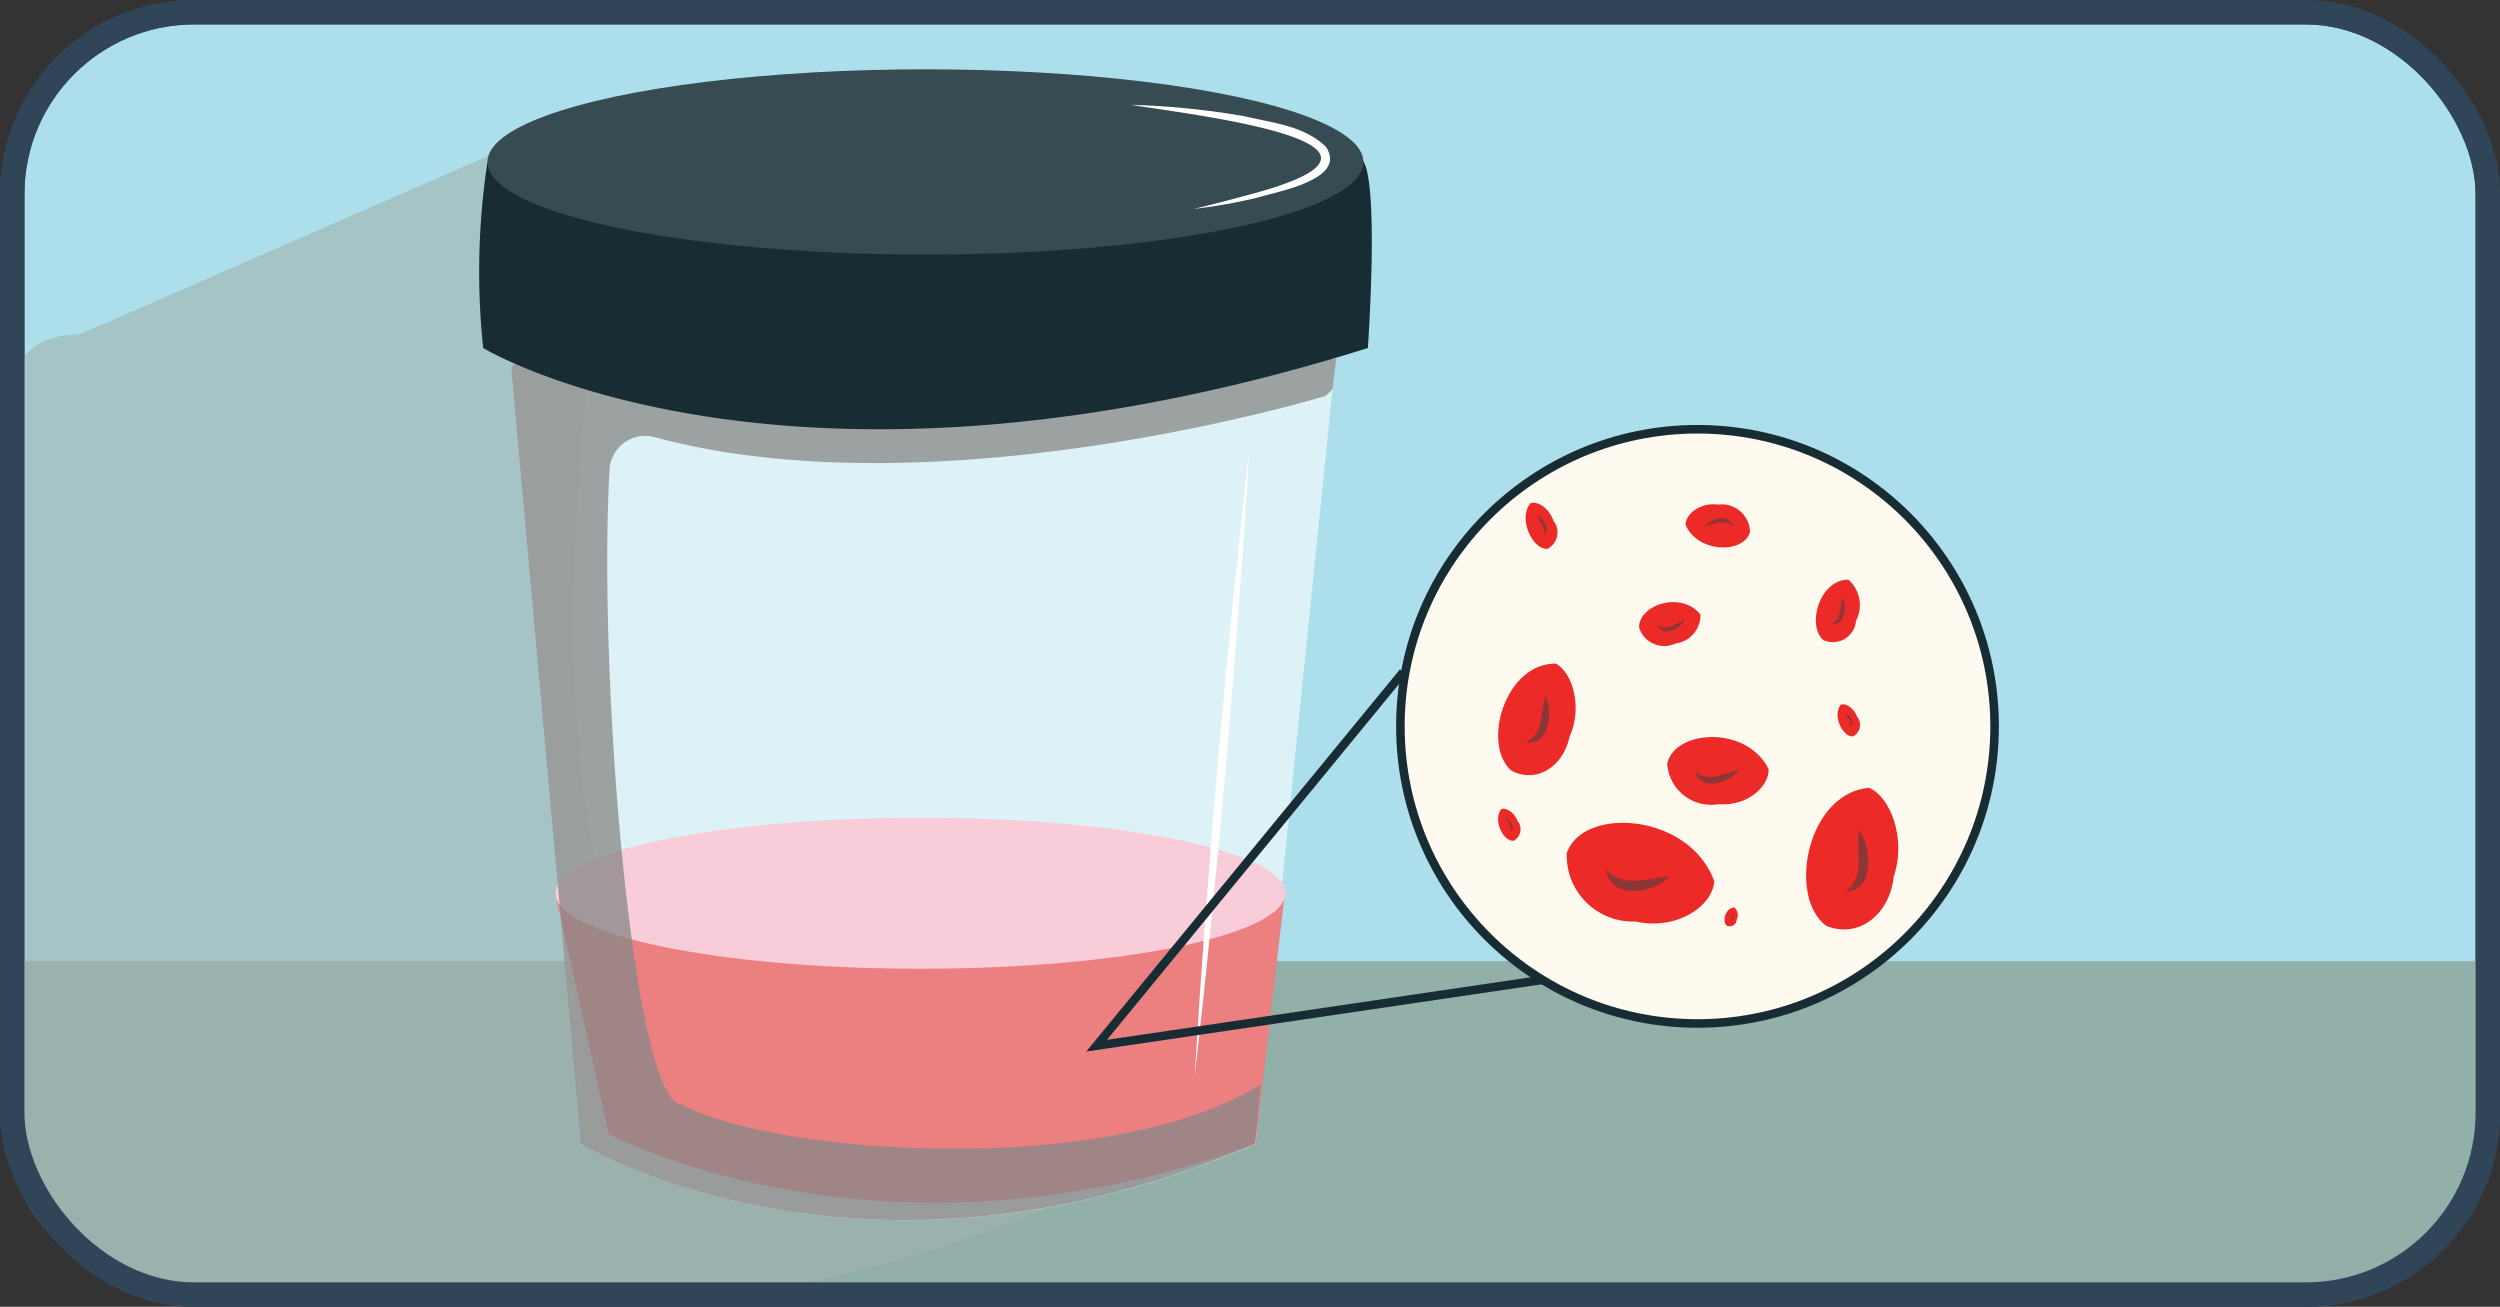
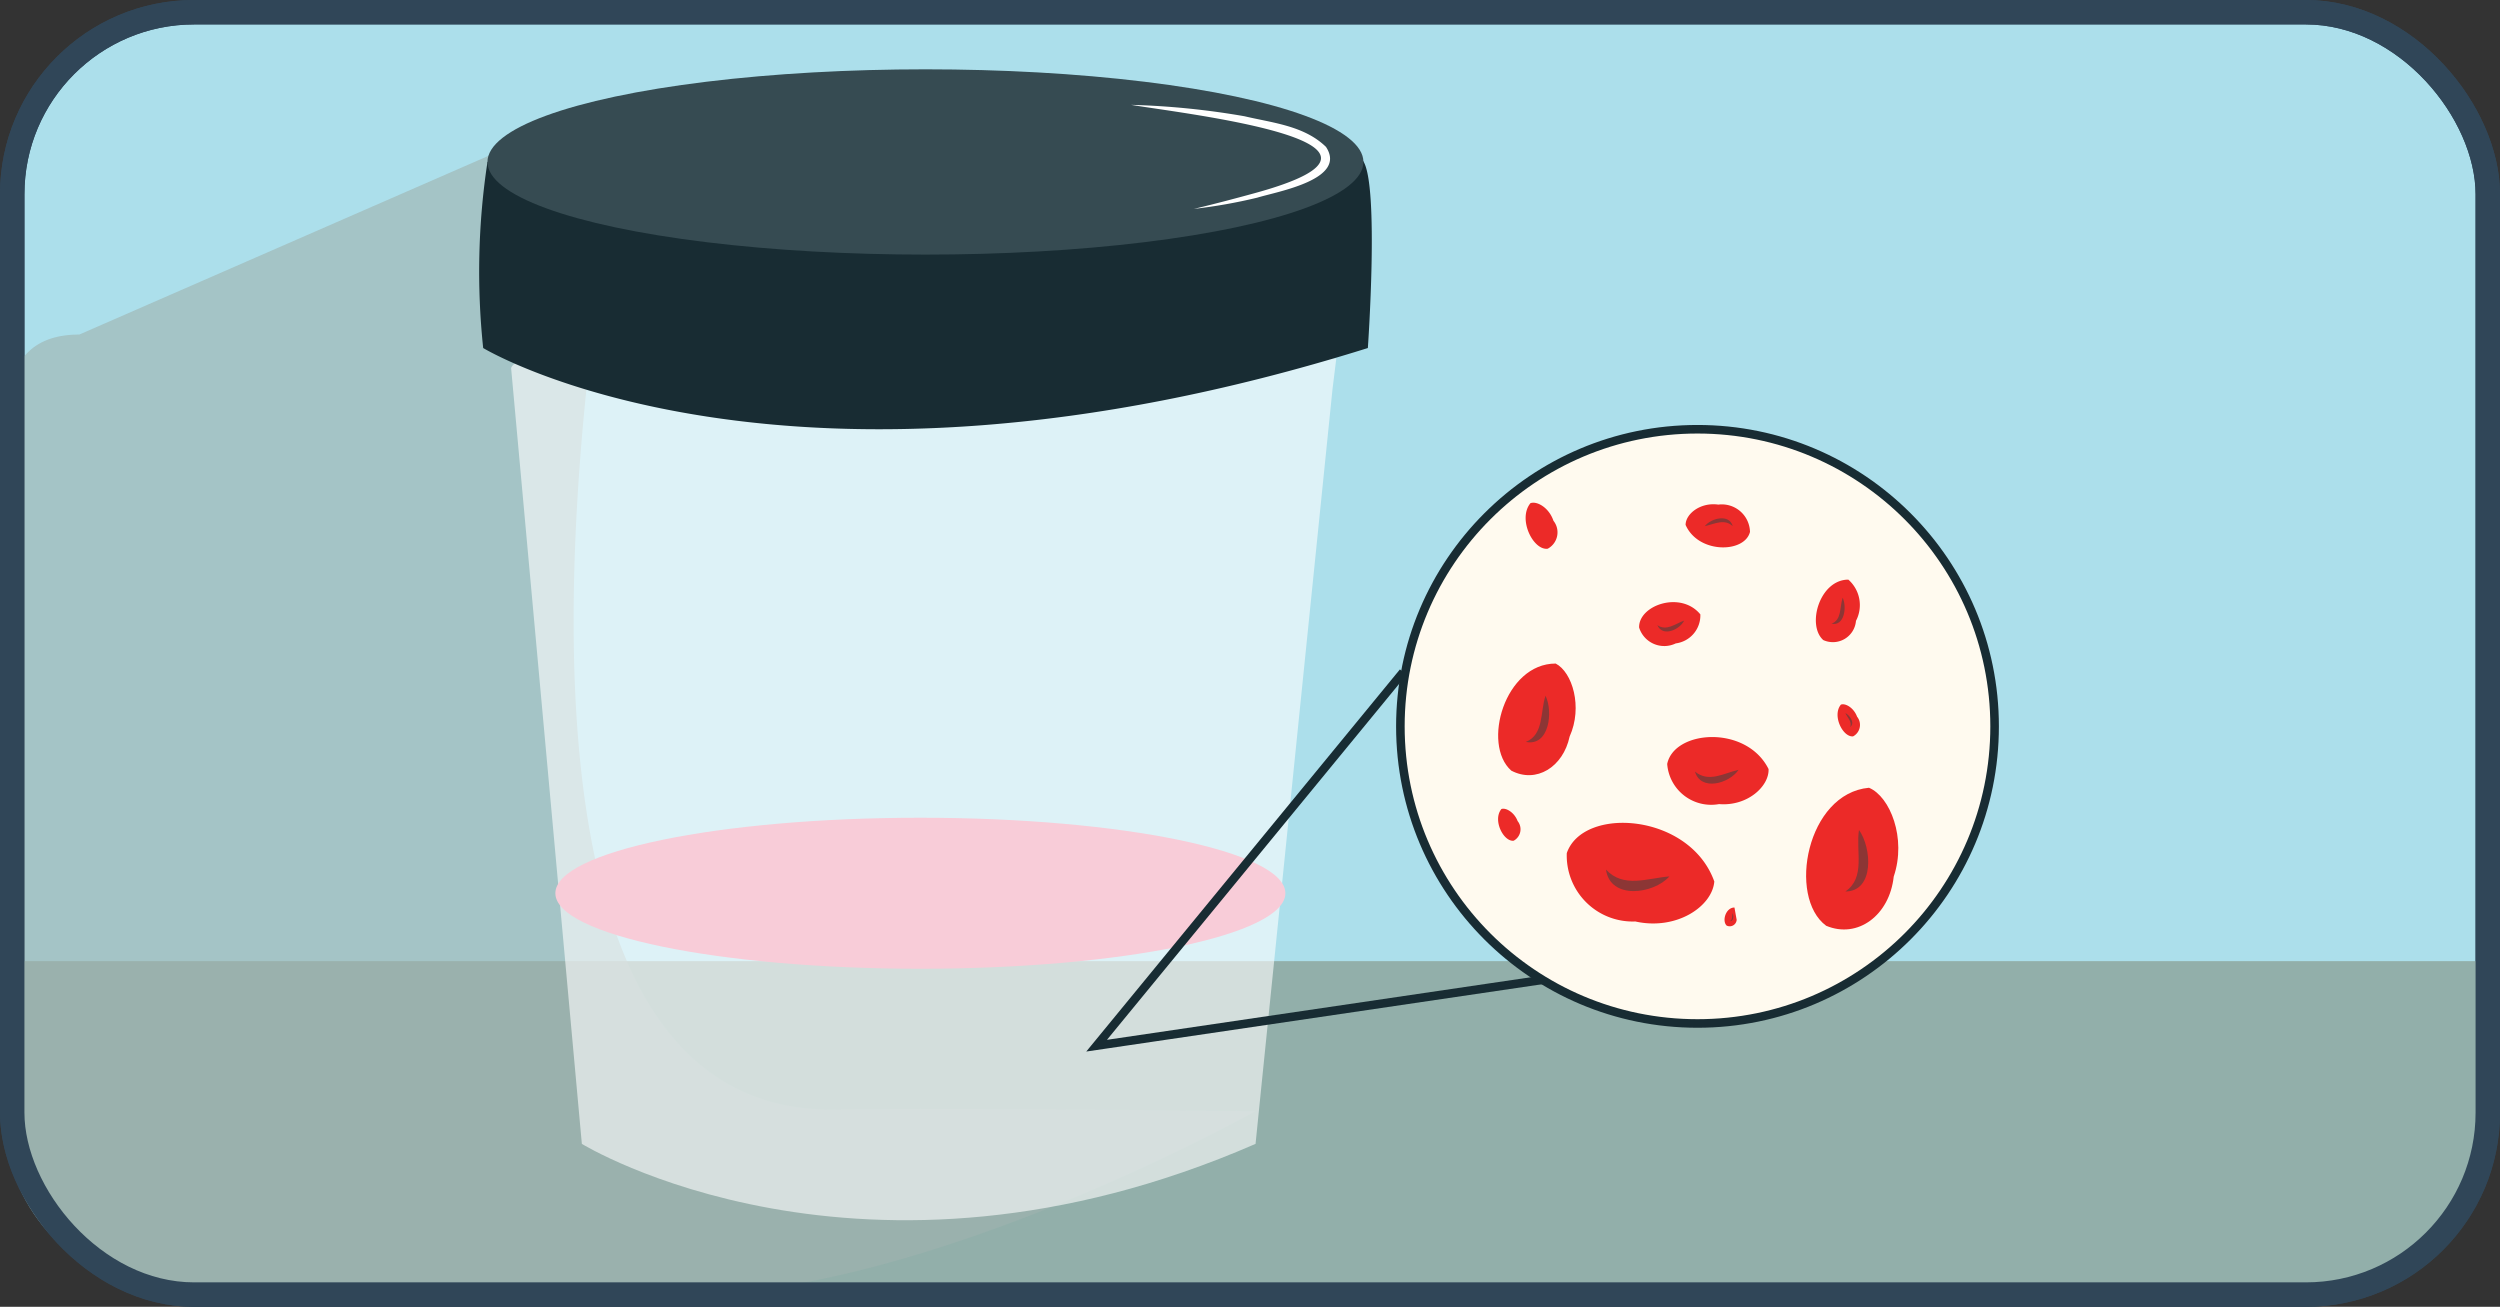
<svg xmlns="http://www.w3.org/2000/svg" viewBox="0 0 157.6 82.38">
  <rect x="0" y="0" width="157.6" height="82.38" fill="#333333" stroke="none" />
  <defs>
    <style>.cls-1{isolation:isolate;}.cls-2{fill:#acdfeb;}.cls-16,.cls-2{stroke:#304658;stroke-width:1.54px;}.cls-12,.cls-13,.cls-16,.cls-2{stroke-miterlimit:10;}.cls-3{fill:#92afaa;}.cls-3,.cls-4,.cls-8{mix-blend-mode:multiply;}.cls-4{fill:#9fb2af;opacity:0.61;}.cls-11,.cls-5{fill:#fff;}.cls-5{opacity:0.59;}.cls-6{fill:#ec7f80;}.cls-7{fill:#f8ccd8;}.cls-8{fill:#878787;opacity:0.76;}.cls-9{fill:#182c33;}.cls-10{fill:#364b52;}.cls-12,.cls-16{fill:none;}.cls-12,.cls-13{stroke:#182c33;stroke-width:0.54px;}.cls-13{fill:#fffaef;}.cls-14{fill:#ec2a28;}.cls-15{fill:#8c3635;}</style>
  </defs>
  <g class="cls-1">
    <g id="Layer_1" data-name="Layer 1">
      <rect class="cls-2" x="0.77" y="0.77" width="156.06" height="80.84" rx="11.47" />
      <path class="cls-3" d="M156.55,60.59V71.24c0,5.66-5.16,10.25-11.53,10.25H12C5.65,81.49.49,76.9.49,71.24V60.59Z" />
      <path class="cls-4" d="M79.15,70.05s-20.63,11.6-36.23,11.6H12A11.35,11.35,0,0,1,.49,70.49V34.91C.49,28.75-1.4,21.09,5,21.09L39.82,5.88s-14,64.39,12.77,64.06C61.72,69.83,79.15,70.05,79.15,70.05Z" />
      <path class="cls-5" d="M84.24,22.6,84,24.54,79.53,68.36l-.38,3.75c-24.85,10.83-42.47,0-42.47,0L32.22,23.2C33.28,19.94,84.24,22.6,84.24,22.6Z" />
-       <path class="cls-6" d="M35,56.31l3.37,15.16s17.2,9.35,40.77.64L81,56.31Z" />
      <ellipse class="cls-7" cx="58.02" cy="56.31" rx="23.01" ry="4.76" />
-       <path class="cls-8" d="M84.24,22.6,84,24.54l-.43.42s-24.44,7.43-42.29,2.6a2.25,2.25,0,0,0-2.85,2c-.76,12.87,1.47,40,4.53,40.06,5.94,3.21,27.07,4.67,36.53-1.27l-.38,3.75c-24.85,10.83-42.47,0-42.47,0L32.22,23.2C33.28,19.94,84.24,22.6,84.24,22.6Z" />
      <path class="cls-9" d="M30.73,10.21a46,46,0,0,0-.27,11.73s19,11.52,55.77,0c0,0,.72-10.21-.29-11.78S30.73,10.21,30.73,10.21Z" />
      <ellipse class="cls-10" cx="58.34" cy="10.21" rx="27.61" ry="5.84" />
-       <path class="cls-11" d="M78.77,28.21C78,41,76.78,55.12,75.31,67.88c.76-12.83,2-26.91,3.46-39.67Z" />
      <path class="cls-11" d="M71.3,6.61a49.21,49.21,0,0,1,7.16.72c1.77.42,3.75.59,5.13,1.93,1.36,2.06-3.06,2.81-4.33,3.2a33,33,0,0,1-4,.71c1.3-.31,2.59-.65,3.86-1C90.66,9,74.88,7.2,71.3,6.61Z" />
      <polyline class="cls-12" points="88.46 42.37 69.13 65.92 97.44 61.74" />
      <circle class="cls-13" cx="107.01" cy="45.79" r="18.73" />
      <path class="cls-14" d="M106.26,33.09c.8,1.83,3.72,1.79,4.06.44a1.78,1.78,0,0,0-2-1.72C107.19,31.65,106.26,32.4,106.26,33.09Z" />
      <path class="cls-15" d="M109.23,33.17c-.52-.49-1.14-.14-1.76,0,.4-.52,1.56-.79,1.76,0Z" />
-       <path class="cls-14" d="M109.34,57.21c-.55,0-.8.85-.49,1.14a.44.44,0,0,0,.63-.36A.66.66,0,0,0,109.34,57.21Z" />
+       <path class="cls-14" d="M109.34,57.21c-.55,0-.8.85-.49,1.14a.44.44,0,0,0,.63-.36Z" />
      <path class="cls-15" d="M109.05,58.07c.18-.09.13-.31.17-.51.08.16.08.53-.17.51Z" />
      <path class="cls-14" d="M107.19,38.73c-1.24-1.51-3.9-.57-3.86.83a1.66,1.66,0,0,0,2.31,1A1.78,1.78,0,0,0,107.19,38.73Z" />
      <path class="cls-15" d="M104.48,39.41c.58.39,1.11-.08,1.69-.29-.28.58-1.36,1.06-1.69.29Z" />
      <path class="cls-14" d="M96.48,31.72c-.82,1,.18,3,1.09,2.87a1.17,1.17,0,0,0,.36-1.76C97.65,32,96.89,31.57,96.48,31.72Z" />
-       <path class="cls-15" d="M97.31,33.73c.17-.48-.25-.83-.43-1.25.41.19.9.89.43,1.25Z" />
      <path class="cls-14" d="M94.65,51c-.57.69.13,2.07.77,2a.82.82,0,0,0,.25-1.24C95.47,51.22,94.94,50.9,94.65,51Z" />
-       <path class="cls-15" d="M95.24,52.43c.12-.35-.17-.59-.31-.89.28.14.63.63.31.89Z" />
      <path class="cls-14" d="M116.05,44.42c-.57.69.13,2.07.77,2a.82.82,0,0,0,.25-1.24C116.87,44.63,116.34,44.31,116.05,44.42Z" />
      <path class="cls-15" d="M116.64,45.83c.12-.34-.17-.58-.31-.88.28.14.63.63.31.88Z" />
      <path class="cls-14" d="M98.07,41.83c-3.21,0-4.67,5.09-2.8,6.75,1.57.83,3.27-.22,3.68-2.15C99.79,44.57,99.12,42.37,98.07,41.83Z" />
      <path class="cls-15" d="M96.19,46.77c1.15-.46.9-1.92,1.24-2.91.49,1,.24,3.21-1.24,2.91Z" />
      <path class="cls-14" d="M116.52,36.54c-1.81,0-2.64,2.87-1.58,3.81A1.46,1.46,0,0,0,117,39.14,2.14,2.14,0,0,0,116.52,36.54Z" />
      <path class="cls-15" d="M115.46,39.32c.65-.26.5-1,.7-1.64.27.56.13,1.81-.7,1.64Z" />
      <path class="cls-14" d="M108.07,55.57c-1.54-4.31-8.27-4.78-9.3-1.79a4.16,4.16,0,0,0,4.32,4.31C105.69,58.67,107.94,57.14,108.07,55.57Z" />
      <path class="cls-15" d="M101.24,54.82c1.12,1.19,2.59.54,4,.43-1,1.12-3.73,1.49-4-.43Z" />
      <path class="cls-14" d="M111.49,48.48c-1.4-2.8-5.95-2.47-6.39-.32a2.78,2.78,0,0,0,3.27,2.53C110.16,50.84,111.54,49.56,111.49,48.48Z" />
      <path class="cls-15" d="M106.85,48.64c.88.72,1.81.1,2.75-.11-.58.86-2.38,1.38-2.75.11Z" />
      <path class="cls-14" d="M117.82,49.66c-3.92.36-5.15,6.88-2.7,8.7,2,.84,4-.67,4.26-3.1C120.2,52.85,119.15,50.21,117.82,49.66Z" />
      <path class="cls-15" d="M116.33,56.2c1.29-.88.65-2.52.86-3.88.8,1.1,1,3.87-.86,3.88Z" />
      <rect class="cls-16" x="0.77" y="0.77" width="156.06" height="80.84" rx="11.47" />
    </g>
  </g>
</svg>